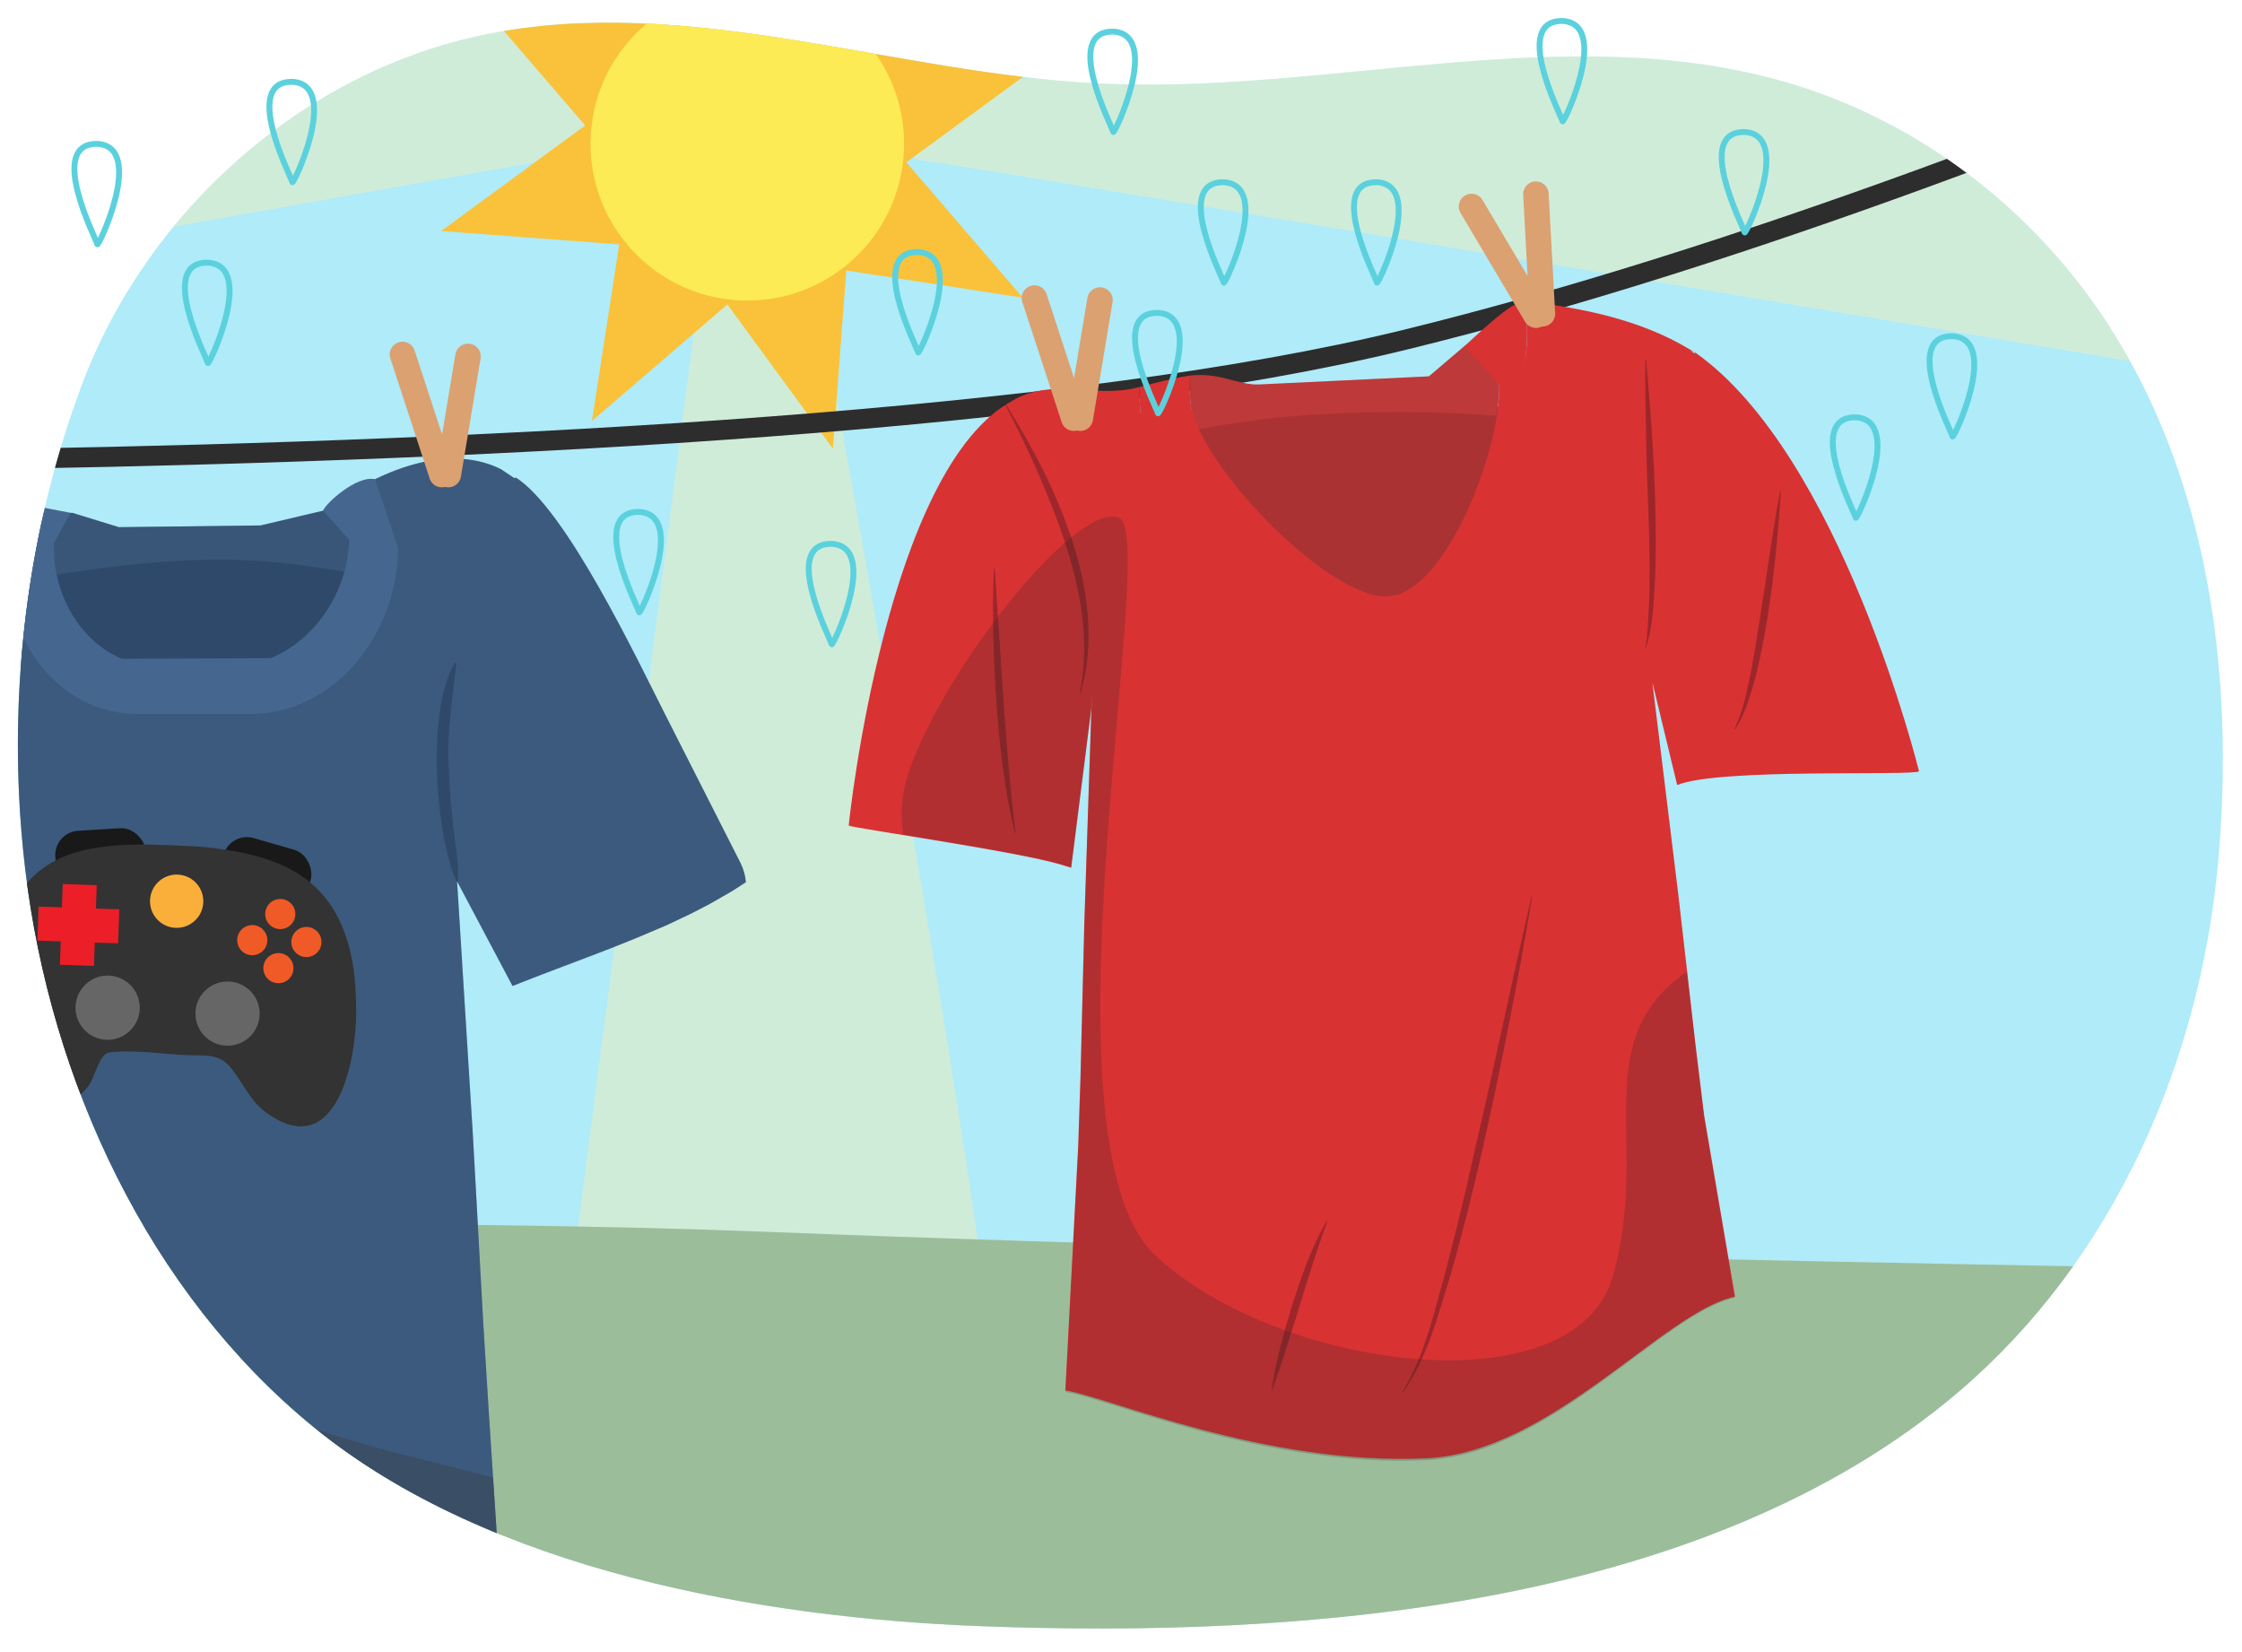
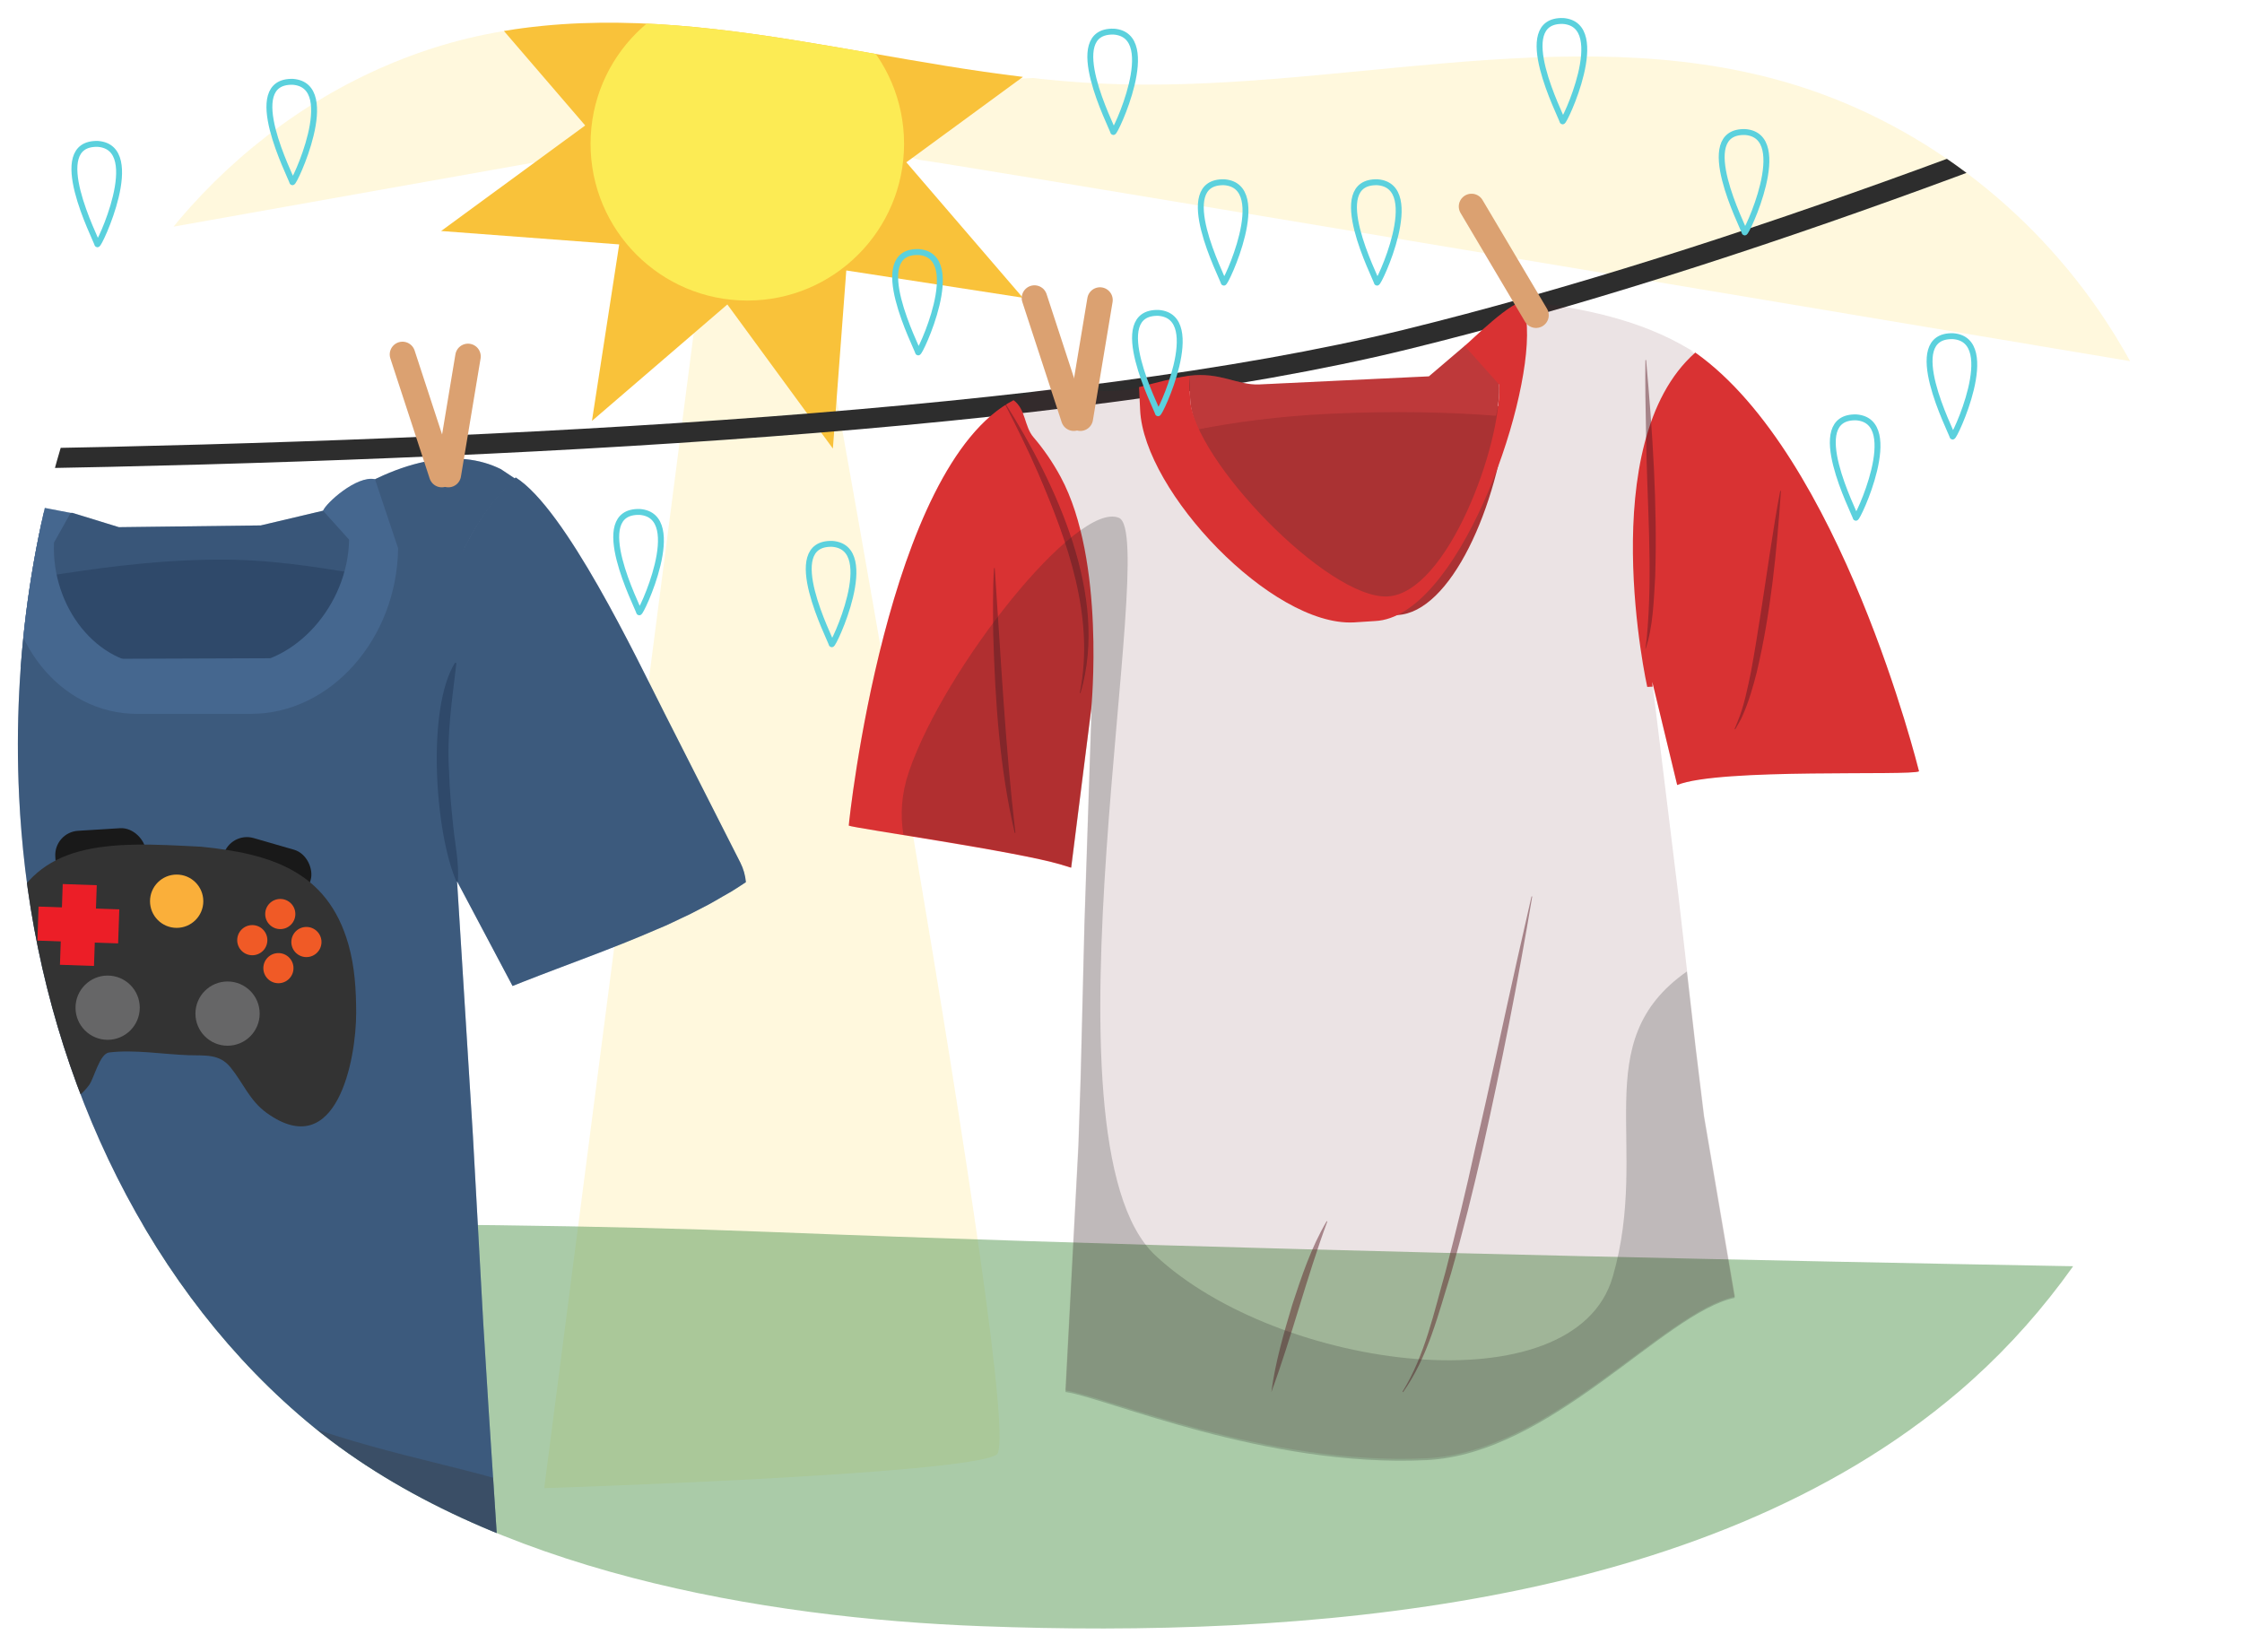
<svg xmlns="http://www.w3.org/2000/svg" id="uuid-ba86cae6-9f13-4964-94e2-844ea3256a71" data-name="Art" width="380" height="280" viewBox="0 0 380 280">
  <defs>
    <clipPath id="uuid-b9eeaca4-bec1-4bc4-8d5a-1783c41f64cf">
      <path d="M3.237,134.877c-1.133-23.53,2.382-47.494,10.535-69.386C24.937,35.512,51.599,12.082,82.256,5.841c34.522-7.028,69.204,6.635,104.189,8.314,38.853,1.864,78.979-11.025,116.246-.224,22.035,6.386,41.47,21.066,54.23,40.46,17.387,26.425,21.99,60.152,18.981,92.254-3.18,33.934-17.883,67.034-43.931,89.238-43.381,36.98-112.008,41.735-165.507,39.731-37.357-1.399-83.391-9.348-113.272-33.726-27.921-22.779-44.641-58.53-48.932-94.681-.486-4.093-.826-8.206-1.025-12.33Z" style="fill: none;" />
    </clipPath>
  </defs>
  <g style="clip-path: url(#uuid-b9eeaca4-bec1-4bc4-8d5a-1783c41f64cf);">
-     <rect x="-191.988" y="-13.544" width="589.494" height="324.653" style="fill: #afebf9;" />
    <path d="M155.857,27.097c9.104,1.074,440.326,73.583,440.326,73.583l-20.172-106.445L115.821,16.024l40.036,11.073Z" style="fill: #ffefab; opacity: .4;" />
    <path d="M119.526,41.405l-27.284,210.806s71.51-2.274,76.682-5.684c5.171-3.411-31.851-205.121-31.851-205.121h-17.546Z" style="fill: #ffefab; opacity: .4;" />
    <polygon points="108.234 24.386 -104.432 62.225 -96.474 -39.958 72.916 -13.544 108.234 24.386" style="fill: #ffefab; opacity: .4;" />
-     <path d="M-178.056,212.4s194.943-8.099,308.33-3.615c113.386,4.484,276.494,6.725,276.494,6.725l-74.462,122.314-471.985-29.279-38.377-96.146Z" style="fill: #dfdfdf;" />
    <path d="M-178.056,212.4s194.943-8.099,308.33-3.615c113.386,4.484,276.494,6.725,276.494,6.725l-74.462,122.314-471.985-29.279-38.377-96.146Z" style="fill: #65a060; opacity: .55;" />
    <g>
      <path d="M153.617,27.506l24.42-17.887-30.185-2.272,4.62-29.916L129.521-2.831l-17.887-24.42-2.272,30.185L79.446-1.686l19.738,22.951-24.42,17.887,30.185,2.272-4.62,29.916,22.951-19.738,17.887,24.421,2.272-30.185,29.916,4.62-19.737-22.951Z" style="fill: #f9c23a;" />
      <circle cx="126.663" cy="24.371" r="26.569" style="fill: #fceb54;" />
    </g>
    <g>
      <g>
        <g>
          <g>
            <path d="M-6.06,107.659c-.409-1.797,.903-11.806,.983-13.762l14.412-6.501c3.017-.279,.369-.442,2.944-.474l7.874,2.424,24.038-.296,10.567-2.496c3.544-.044,9.379-6.146,14.542-5.763l5.898,4.915c-.033,1.958,4.473,29.535,3.96,31.346-6.074-.975-43.813,12.813-52.125,12.888-10.454,.094-25.804-23.396-33.093-22.281Z" style="fill: #45648a;" />
            <path d="M36.577,94.844c9.017-.084,16.831,1.237,23.418,2.295-2.605,9.189-10.452,16.696-19.258,16.721l-15.215,.043c-8.635,.024-15.826-7.275-17.853-16.231,7.899-1.209,17.573-2.723,28.908-2.828Z" style="fill: #355175;" />
            <path d="M42.542,120.988l-19.215,.008c-7.127,.003-13.228-3.619-17.234-9.293l54.894-.197c-4.591,5.795-11.188,9.479-18.444,9.482Z" style="fill: #577dab;" />
            <path d="M-26.965,252.188l2.266-22.306,1.061-9.324,1.65-15.354,1.629-15.153,1.528-13.425,1.511-13.271,1.493-13.119,.179-1.575,.003-.055s.789-4.672,.929-11.341c.08-3.798,2.499-22.387,1.893-26.972-.559-4.226-1.522-8.569-3.096-12.651-1.699-4.407-4.446-5.106-7.828-8.412,.399-.258,1.264-3.878,1.786-4.035,.528-.159-3.216,6.481-2.814,6.478l3.418-9.508c7.687-5.766,22.398,3.565,30.691,5.232l-2.289,5.19c-.085,1.901-1.218,3.116-.983,4.915,.619,4.731,3.699,6.963,6.186,10.485,4.007,5.674,5.363,7.539,12.491,7.536l17.693-1.311c7.256-.003,8.188-.103,12.779-5.898,2.863-3.614,4.847-4.654,5.807-9.502,.365-1.845-.025-3.299,0-5.242l-6.26-7.016c12.775-9.213,23.033-10.548,30.095-7.06h.003c.127,.075,.257,.17,.385,.251,.703,.449,1.416,.964,2.125,1.412-3.66,3.304-6.42,7.301-8.518,11.574-2.071,4.219,1.276,27.406,.315,31.785-1.035,4.716-1.542,9.291-1.766,13.229-.401,7.029,.094,12.004,.094,12.004l.087,1.393,.846,13.576,.857,13.755,.869,13.938,.87,15.754,.883,15.99,.905,14.554,1.736,26.613c-7.361,1.353-29.673,1.947-58,.561-21.652-1.06-41.549-10.676-53.509-13.695Z" style="fill: #496a91;" />
            <path d="M42.542,120.988l-19.215,.008c-13.253,.005-22.918-12.468-22.253-27.415l1.998-8.155c2.713,.229,5.322,.823,8.902,1.502l-2.826,5.04c-.445,10.939,7.307,20.787,17.004,20.756l14.017-.045c9.855-.032,18.809-10.104,18.999-21.229l-4.41-4.896c.472-1.257,5.685-6.016,8.8-5.334l3.92,11.709c-.2,15.286-11.386,28.054-24.935,28.059Z" style="fill: #577dab;" />
          </g>
          <g>
            <path d="M78.841,92.57c-.346,.705-.674,1.417-.983,2.135,.31-.719,.638-1.43,.983-2.135Z" style="fill: #eb3636;" />
            <path d="M77.857,94.706h0c.31-.72,.638-1.432,.983-2.136l.009-.018c.319-.652,.66-1.294,1.011-1.931,.029-.052,.053-.106,.082-.157l.005,.004c.664-1.195,1.388-2.361,2.173-3.49h-.002c.011-.017,.023-.032,.034-.048,1.508-2.163,3.24-4.192,5.252-6.009,8.482,5.352,20.362,30.366,25.246,39.996l12.824,25.27c.539,1.062,.848,2.192,.95,3.321-.801,.526-1.594,1.065-2.412,1.561-.505,.306-1.026,.582-1.536,.877-.801,.463-1.595,.938-2.409,1.376-.519,.279-1.047,.54-1.57,.81-.532,.275-1.059,.559-1.596,.824-.528,.26-1.066,.499-1.598,.752-.834,.396-1.663,.8-2.505,1.178-.537,.241-1.086,.456-1.627,.691-7.462,3.242-15.15,5.924-22.511,8.822-.597,.235-1.194,.47-1.787,.709l-9.381-17.694s-6.713-38.285,.365-54.706Z" style="fill: #496a91;" />
          </g>
        </g>
        <path d="M77.369,149.424c-3.644-8.252-5.11-29.321-.245-37.113l.235,.082c-.73,6.228-1.671,12.168-1.24,18.425,.078,3.084,.38,6.165,.703,9.244,.315,3.095,.989,6.086,.794,9.338l-.248,.024h0Z" style="fill: #355175;" />
        <path d="M125.475,146.186l-12.824-25.269c-4.884-9.63-16.764-34.644-25.246-39.996-.056,.05-.106,.104-.161,.155-.669-.429-1.34-.908-2.003-1.331-.128-.082-.258-.176-.385-.251h-.003c-5.357-2.646-12.555-2.506-21.293,1.731l-.002-.005c-3.115-.682-8.328,4.077-8.8,5.334l-10.567,2.496-24.038,.296-7.874-2.424c-.116,.001-.209,.003-.305,.005h0c-3.581-.679-6.189-1.273-8.902-1.502h0c-7.069-2.659-15.712-6.522-21.797-4.593-6.106,.728-13.924,5.108-18.934,18.782l-17.308,35.961c-.38,.706-.659,1.447-.849,2.198,1.078,.853,2.185,1.662,3.314,2.44,1.105,.762,2.231,1.492,3.378,2.192,.9,.55,1.81,1.085,2.732,1.603,1.175,.659,2.364,1.294,3.567,1.909,6.985,3.569,14.374,6.476,21.469,9.667l5.915-9.15-.201,2.127c0-.03,.015-.109,.04-.224-.026,.171-.042,.268-.042,.268l-.003,.055-.179,1.575-1.494,13.119-1.511,13.271-1.528,13.425-1.629,15.153-1.65,15.354-1.061,9.324-2.266,22.306c11.959,3.019,31.856,12.636,53.509,13.695,28.327,1.386,50.638,.792,58-.561l-1.736-26.613-.905-14.554-.883-15.99-.87-15.754-.869-13.938-.857-13.755-.846-13.576-.087-1.393s-.023-.236-.054-.656l.02,.103c.024,.14,.037,.217,.037,.217l9.381,17.694c.593-.238,1.19-.474,1.787-.709,7.362-2.898,15.05-5.58,22.511-8.823,.54-.235,1.089-.449,1.627-.69,.842-.378,1.671-.782,2.505-1.178,.532-.253,1.07-.491,1.598-.752,.537-.265,1.064-.549,1.596-.824,.523-.27,1.051-.531,1.57-.81,.814-.438,1.608-.912,2.409-1.376,.51-.295,1.032-.571,1.537-.877,.818-.496,1.611-1.035,2.412-1.561-.102-1.129-.412-2.259-.95-3.321Z" style="fill: #233c56; opacity: .33;" />
        <g>
          <rect x="37.348" y="142.829" width="15.366" height="10.009" rx="4.12" ry="4.12" transform="translate(42.81 -6.69) rotate(16.118)" style="fill: #191919;" />
          <rect x="9.412" y="140.575" width="15.366" height="10.009" rx="4.12" ry="4.12" transform="translate(-8.974 1.337) rotate(-3.547)" style="fill: #191919;" />
          <path d="M34.109,143.505c11.564,1.157,21.396,4.016,24.952,16.58,1.062,3.751,1.306,7.686,1.307,11.584,.002,7.917-3.287,25.463-15.151,16.962-2.917-2.09-3.994-5.101-6.159-7.75-1.903-2.327-4.299-1.947-7.087-2.043-4.313-.148-9.19-.99-13.482-.463-1.611,.21-2.535,4.361-3.376,5.51-1.854,2.534-5.263,4.488-8.397,4.626-13.224,.58-9.052-21.456-7.079-28.76,3.959-14.654,12.965-17.17,28.75-16.52,.413,.017,5.297,.232,5.721,.275Z" style="fill: #333;" />
          <circle cx="38.569" cy="171.787" r="5.444" style="fill: #666667;" />
          <circle cx="18.244" cy="170.786" r="5.444" style="fill: #666667;" />
          <g>
            <circle cx="47.505" cy="154.912" r="2.555" style="fill: #f05a26;" />
            <circle cx="47.189" cy="164.085" r="2.555" style="fill: #f05a26;" />
            <circle cx="51.934" cy="159.656" r="2.555" style="fill: #f05a26;" />
            <circle cx="42.76" cy="159.341" r="2.555" style="fill: #f05a26;" />
          </g>
          <g>
            <rect x="10.393" y="149.924" width="5.773" height="13.693" transform="translate(5.395 -.364) rotate(1.969)" style="fill: #ec1e27;" />
            <rect x="10.393" y="149.924" width="5.773" height="13.693" transform="translate(-143.855 164.654) rotate(-88.031)" style="fill: #ec1e27;" />
          </g>
          <circle cx="29.943" cy="152.74" r="4.516" style="fill: #faaf3a;" />
        </g>
      </g>
      <g>
        <path d="M125.463,145.922l-12.824-25.269c-4.884-9.63-16.764-34.643-25.245-39.994-.056,.05-.106,.105-.161,.155-.669-.429-1.34-.908-2.003-1.331-.128-.082-.258-.176-.385-.251h-.003c-5.357-2.646-12.555-2.512-21.294,1.727h0c-3.115-.683-8.328,4.076-8.8,5.333l-10.567,2.496-24.037,.296-7.874-2.424c-.116,.001-.209,.003-.305,.005h0c-3.581-.679-6.189-1.273-8.902-1.502h0c-7.069-2.659-15.712-6.521-21.796-4.593-6.106,.728-13.923,5.108-18.933,18.781l-17.308,35.959c-.38,.706-.659,1.447-.849,2.198,1.078,.853,2.185,1.662,3.314,2.44,1.105,.762,2.231,1.492,3.378,2.192,.295,.18,.598,.348,.895,.525,1.599-1.206,3.361-2.347,5.295-3.36,12.518-6.557,20.267-8.345,21.459-14.306,1.192-5.961,14.902-4.769,17.287,11.922,2.384,16.691-11.922,77.492,0,93.587,11.922,16.095,12.518-8.941,43.515,5.961,16.209,7.793,31.806,10.505,44.259,13.976l-.783-12.006-.905-14.553-.883-15.989-.87-15.753-.869-13.938-.857-13.755-.846-13.576-.087-1.393s-.024-.246-.056-.684c.038,.224,.059,.347,.059,.347l9.381,17.693c.593-.238,1.19-.474,1.787-.709,7.361-2.898,15.049-5.58,22.511-8.822,.54-.235,1.089-.45,1.626-.691,.842-.378,1.671-.782,2.505-1.178,.531-.253,1.07-.491,1.598-.752,.537-.265,1.064-.549,1.596-.824,.523-.27,1.051-.531,1.57-.81,.814-.438,1.608-.912,2.409-1.375,.51-.295,1.032-.571,1.536-.877,.818-.496,1.611-1.035,2.412-1.561-.102-1.129-.412-2.259-.95-3.321Z" style="fill: none;" />
        <path d="M-4.193,230.51c-11.922-16.095,2.384-76.896,0-93.587-2.384-16.691-16.095-17.883-17.287-11.922-1.192,5.961-8.941,7.749-21.459,14.306-1.934,1.013-3.696,2.155-5.295,3.36,.61,.363,1.217,.73,1.837,1.078,1.175,.659,2.364,1.294,3.566,1.909,6.984,3.568,14.374,6.475,21.469,9.667l6.031-9.33c-.176,1.494-.32,2.351-.32,2.351l-.003,.055-.179,1.575-1.493,13.118-1.511,13.27-1.528,13.425-1.629,15.153-1.65,15.353-1.061,9.324-2.266,22.305c11.959,3.019,31.855,12.635,53.506,13.694,28.326,1.386,50.636,.792,57.997-.561l-.953-14.607c-12.453-3.47-28.049-6.183-44.259-13.976-30.997-14.902-31.593,10.134-43.515-5.961Z" style="fill: #373737; opacity: .32;" />
      </g>
    </g>
    <g>
      <path d="M-147.471,77.175s272.869,8.04,385.615-19.596c112.746-27.636,254.293-99.374,254.293-99.374" style="fill: none; stroke: #2d2d2d; stroke-linecap: round; stroke-linejoin: round; stroke-width: 3.386px;" />
      <g>
        <line x1="75.99" y1="80.431" x2="79.322" y2="60.406" style="fill: none; stroke: #dba171; stroke-linecap: round; stroke-miterlimit: 10; stroke-width: 4.323px;" />
        <line x1="68.217" y1="60.072" x2="74.88" y2="80.431" style="fill: none; stroke: #dba171; stroke-linecap: round; stroke-miterlimit: 10; stroke-width: 4.323px;" />
      </g>
      <g>
        <g>
          <g>
            <path d="M225.331,69.194c-9.38,.447-17.675-.013-24.372,2.365,3.309,16.699,11.845,29.948,20.899,29.517l14.984,3.162c9.022-.43,17.026-18.259,18.763-35.112-8.43-1.74-18.4-.498-30.273,.068Z" style="fill: #b53636;" />
            <path d="M253.536,70.464c.432-1.694,.637-3.471,.55-5.291l-.204-4.267c-3.217-.074-2.901-2.412-5.638-2.281l-6.055,5.161-25.26,1.205-3.48,.166c-3.681,.176-6.593-2.143-11.917-1.479l.19,3.993c.085,1.792,.651,3.505,1.226,5.128,6.219-1.236,13.774-2.259,22.42-2.671,10.944-.522,20.444-.271,28.167,.337Z" style="fill: #cc3d3d;" />
-             <path d="M294.07,219.748l-5.226-30.659-1.415-11.561-1.478-12.892-1.478-12.892-1.415-11.561-1.415-11.561-1.415-11.561-.171-1.397-.002-.049s-.78-4.144-.855-10.134c-.043-3.428,.15-7.461,.847-11.669,.646-3.897,1.729-7.94,3.47-11.794,1.89-4.184,1.873-17.472,5.596-20.767-.43-.219-2.224-1.737-2.788-1.853-.571-.118,1.447,.336,1.011,.357l-1.022-.586c-8.255-4.962-18.037-6.97-27.73-8.089l.212,4.445c.084,1.771-.012,3.51-.268,5.199-.672,4.426-7.647,24.877-10.284,28.249-4.22,5.397-4.715,13.455-12.144,13.81l-16.622-3.029c-7.429,.354-12.329-9.073-17.151-14.039-3.013-3.103-5.248-6.985-6.369-11.325-.428-1.656-2.632-3.109-2.717-4.881l-.186-3.892c-7.403,1.989-13.905-1.581-20.888,1.965h-.003c-.125,.075-.251,.167-.376,.248-.688,.442-1.382,.946-2.074,1.387,3.804,2.769,6.728,6.204,8.994,9.912,2.231,3.652,2.63,15.514,3.744,19.34,1.196,4.105,1.856,8.093,2.211,11.523,.632,6.093,.305,10.413,.305,10.413l-.04,1.204-.385,11.647-.385,11.647-.385,11.647-.322,12.978-.322,12.978-.385,11.647-2.189,41.498c6.947,.995,33.983,12.803,61.209,11.504,21.167-1.01,40.27-24.868,52.306-27.404Z" style="fill: #eb3636;" />
            <path d="M229.407,105.49l3.659-.235c13.843-.66,26.391-35.89,25.731-49.733l-.212-4.445c-2.164-.463-9.44,6.882-10.34,7.547l5.842,6.548c.483,10.137-8.785,35.43-18.922,35.913h0c-10.137,.483-32.958-23.279-33.441-33.416l-.19-3.993c-3.189,.508-5.302,1.126-8.476,1.937l.186,3.892c.66,13.843,22.321,36.643,36.164,35.983Z" style="fill: #eb3636;" />
          </g>
          <g>
            <path d="M287.336,59.754c-17.329,15.336-8.142,56.667-8.142,56.667l.898-.043-.038-.803,4.215,17.47c7.135-2.923,39.793-1.501,40.992-2.322-.181-.674-13.273-53.555-37.925-70.969Z" style="fill: #eb3636;" />
            <g>
              <path d="M178.71,78.982c.373,.611,.728,1.228,1.064,1.853-.337-.624-.692-1.242-1.064-1.853Z" style="fill: #eb3636;" />
              <path d="M179.775,80.836h0c-.337-.625-.692-1.243-1.065-1.854l-.009-.015c-.344-.565-.709-1.12-1.085-1.671-.031-.045-.058-.092-.089-.137l-.004,.004c-.712-1.034-1.482-2.038-2.312-3.008v-.002c-.011-.014-.024-.026-.036-.04-1.597-1.858-1.292-4.763-3.384-6.285-21.44,11.138-27.895,71.137-27.932,72.099,.796,.415,28.639,4.399,35.916,6.598,.591,.179,1.182,.357,1.769,.539l3.413-26.953s2.473-25.087-5.181-39.275Z" style="fill: #eb3636;" />
            </g>
          </g>
        </g>
        <g style="opacity: .47;">
          <path d="M170.397,68.357c8.615,13.707,17.592,32.703,12.747,49.074-.023,.075-.146,.039-.12-.039,2.561-12.812-2.08-25.613-7.095-37.266-1.725-3.971-3.648-7.845-5.637-11.7-.046-.063,.061-.142,.104-.07h0Z" style="fill: #591922;" />
        </g>
        <g style="opacity: .26;">
          <path d="M287.082,59.608l.254,.146c.158-.007-.007-.072-.254-.146Z" style="fill: #591922; opacity: .47;" />
          <path d="M287.43,177.527l-1.478-12.892-1.478-12.892-1.415-11.561-1.415-11.561-1.415-11.561-.171-1.397-.004-.088,4.215,17.47c7.135-2.923,39.793-1.501,40.992-2.322-.181-.674-13.273-53.555-37.925-70.969-.046,.041-.09,.085-.136,.127-.33-.225-.62-.4-.812-.459,.18,.046,.47,.12,.694,.187l-.767-.44c-8.255-4.962-18.037-6.97-27.73-8.089l.212,4.445v0l-.212-4.445c-2.164-.463-9.44,6.882-10.34,7.546l-6.055,5.161-25.26,1.205-3.48,.166c-3.681,.176-6.593-2.143-11.917-1.479-3.189,.508-5.302,1.126-8.476,1.937h0c-7.403,1.989-13.905-1.581-20.888,1.965h-.003c-.125,.075-.251,.167-.376,.248-.445,.231-.881,.491-1.313,.763-.078-.118-.132-.199-.132-.199l.063,.243c-20.335,12.933-26.515,70.352-26.551,71.292,.796,.415,28.639,4.399,35.916,6.598,.591,.179,1.182,.357,1.769,.539l3.413-26.953s.027-.28,.066-.774c-.024,.682-.052,1.064-.052,1.064l-.04,1.204-.385,11.647-.385,11.647-.385,11.647-.322,12.978-.322,12.978-.385,11.647-2.189,41.498c6.947,.995,33.983,12.803,61.209,11.504,21.167-1.009,40.27-24.868,52.306-27.404l-5.226-30.659-1.415-11.561Zm-33.509-108.705l-.052-.007c.109-.679,.183-1.367,.214-2.064-.025,.651-.078,1.343-.161,2.071Zm.175-2.458c.008-.395,.009-.792-.01-1.191,.018,.375,.018,.777,.01,1.191Zm4.622-7.282c.071-.911,.104-1.769,.1-2.571,.009,.867-.026,1.724-.1,2.571Zm-.039,.449c.011-.12,.023-.242,.032-.361-.011,.12-.019,.241-.032,.361Z" style="fill: #591922; opacity: .47;" />
        </g>
      </g>
      <g style="opacity: .47;">
        <path d="M279.008,61.061c1.088,12.193,1.917,24.445,1.532,36.694-.237,4.009-.353,8.414-1.609,12.186-.039-.011-.056-.047-.046-.085l.207-1.519c1.127-11.613,.02-23.352-.1-35.005-.079-3.574-.18-8.719-.11-12.258-.009-.076,.12-.095,.125-.012h0Z" style="fill: #591922;" />
      </g>
      <g style="opacity: .47;">
        <path d="M301.851,83.25c-.708,10.293-1.718,20.621-4.097,30.681-.614,2.427-1.382,5.09-2.404,7.365-.328,.798-.824,1.518-1.228,2.28-.032,.065-.143,.019-.112-.052,.002,.003,.492-1.212,.496-1.217,1.116-2.676,1.713-5.761,2.3-8.606,1.08-5.829,2.312-14.314,3.217-20.262,.455-2.983,1.12-7.264,1.701-10.196,.003-.077,.133-.075,.125,.007h0Z" style="fill: #591922;" />
      </g>
      <g style="opacity: .47;">
        <path d="M259.692,151.986c-2.391,14.33-5.227,28.544-8.395,42.714-1.624,7.07-3.355,14.119-5.355,21.095-2.161,6.869-3.888,14.153-8.108,20.112-.049,.067-.154-.02-.096-.082,3.793-6.149,5.305-13.41,7.267-20.298,1.813-6.998,3.545-14.026,5.068-21.105,2.406-10.189,4.782-21.552,7.089-31.829l2.404-10.607c.003-.041,.035-.081,.079-.07,.032,.007,.052,.038,.047,.07h0Z" style="fill: #591922;" />
      </g>
      <g style="opacity: .47;">
        <path d="M224.956,207.057c-3.452,9.326-6.049,19.608-9.47,28.868,.651-5.011,2.106-9.98,3.558-14.843,1.59-4.825,3.192-9.66,5.797-14.075,.031-.067,.147-.025,.115,.05h0Z" style="fill: #591922;" />
      </g>
      <g style="opacity: .47;">
        <path d="M168.604,96.32c1.028,14.935,1.751,29.914,3.494,44.786,.013,.074-.113,.1-.124,.018-2.556-10.971-3.296-22.298-3.626-33.531-.043-3.295-.098-8.011,.131-11.266-.005-.075,.123-.091,.125-.007h0Z" style="fill: #591922;" />
      </g>
      <g>
        <line x1="183.105" y1="70.874" x2="186.437" y2="50.85" style="fill: none; stroke: #dba171; stroke-linecap: round; stroke-miterlimit: 10; stroke-width: 4.323px;" />
        <line x1="175.332" y1="50.516" x2="181.995" y2="70.874" style="fill: none; stroke: #dba171; stroke-linecap: round; stroke-miterlimit: 10; stroke-width: 4.323px;" />
      </g>
      <g>
-         <line x1="261.424" y1="53.177" x2="260.324" y2="32.908" style="fill: none; stroke: #dba171; stroke-linecap: round; stroke-miterlimit: 10; stroke-width: 4.323px;" />
        <line x1="249.413" y1="34.995" x2="260.34" y2="53.419" style="fill: none; stroke: #dba171; stroke-linecap: round; stroke-miterlimit: 10; stroke-width: 4.323px;" />
      </g>
      <g>
        <path d="M258.697,58.718c.075-.85,.109-1.71,.1-2.58,.003,.805-.03,1.666-.1,2.58Z" style="fill: none;" />
        <path d="M254.065,66.413c-.03,.7-.104,1.39-.213,2.071l.052,.007c.083-.731,.136-1.425,.161-2.079Z" style="fill: none;" />
        <path d="M273.35,216.374c-6.466,22.435-56.578,15.956-77.514-3.59-20.936-19.546,.893-122.048-6.181-125.018-7.074-2.97-29.556,25.405-35.576,42.942-1.314,3.828-1.512,7.416-.963,10.741,9.015,1.471,22.055,3.613,26.704,5.024,.591,.179,1.181,.359,1.768,.541l3.41-27.05s.027-.281,.066-.776c-.024,.684-.052,1.068-.052,1.068l-.04,1.208-.385,11.689-.385,11.689-.385,11.689-.322,13.025-.322,13.025-.385,11.689-2.188,41.648c6.941,.999,33.954,12.849,61.156,11.546,21.149-1.013,40.235-24.958,52.261-27.503l-5.221-30.77-1.413-11.603-1.477-12.938c-17.138,11.992-6.09,29.289-12.556,51.724Z" style="fill: #252525; opacity: .22;" />
      </g>
    </g>
  </g>
  <g>
    <path d="M16.498,41.389c.132,.604,8.168-16.371,.099-17.001-8.822-.252-.288,16.138-.099,17.001Z" style="fill: none; stroke: #5bd1dd; stroke-miterlimit: 10;" />
-     <path d="M35.225,61.52c.132,.604,8.168-16.371,.099-17.001-8.822-.252-.288,16.138-.099,17.001Z" style="fill: none; stroke: #5bd1dd; stroke-miterlimit: 10;" />
    <path d="M49.551,30.869c.132,.604,8.168-16.371,.099-17.001-8.822-.252-.288,16.138-.099,17.001Z" style="fill: none; stroke: #5bd1dd; stroke-miterlimit: 10;" />
    <path d="M108.334,103.765c.132,.604,8.168-16.371,.099-17.001-8.822-.252-.288,16.138-.099,17.001Z" style="fill: none; stroke: #5bd1dd; stroke-miterlimit: 10;" />
  </g>
  <g>
    <path d="M188.687,22.36c.132,.604,8.168-16.371,.099-17.001-8.822-.252-.288,16.138-.099,17.001Z" style="fill: none; stroke: #5bd1dd; stroke-miterlimit: 10;" />
    <path d="M314.535,87.738c.132,.604,8.168-16.371,.099-17.001-8.822-.252-.288,16.138-.099,17.001Z" style="fill: none; stroke: #5bd1dd; stroke-miterlimit: 10;" />
    <path d="M264.835,20.556c.132,.604,8.168-16.371,.099-17.001-8.822-.252-.288,16.138-.099,17.001Z" style="fill: none; stroke: #5bd1dd; stroke-miterlimit: 10;" />
    <path d="M233.377,47.889c.132,.604,8.168-16.371,.099-17.001-8.822-.252-.288,16.138-.099,17.001Z" style="fill: none; stroke: #5bd1dd; stroke-miterlimit: 10;" />
    <path d="M155.611,59.716c.132,.604,8.168-16.371,.099-17.001-8.822-.252-.288,16.138-.099,17.001Z" style="fill: none; stroke: #5bd1dd; stroke-miterlimit: 10;" />
    <path d="M196.266,70.03c.132,.604,8.168-16.371,.099-17.001-8.822-.252-.288,16.138-.099,17.001Z" style="fill: none; stroke: #5bd1dd; stroke-miterlimit: 10;" />
    <path d="M295.701,39.379c.132,.604,8.168-16.371,.099-17.001-8.822-.252-.288,16.138-.099,17.001Z" style="fill: none; stroke: #5bd1dd; stroke-miterlimit: 10;" />
    <path d="M330.936,73.976c.132,.604,8.168-16.371,.099-17.001-8.822-.252-.288,16.138-.099,17.001Z" style="fill: none; stroke: #5bd1dd; stroke-miterlimit: 10;" />
    <path d="M207.414,47.889c.132,.604,8.168-16.371,.099-17.001-8.822-.252-.288,16.138-.099,17.001Z" style="fill: none; stroke: #5bd1dd; stroke-miterlimit: 10;" />
    <path d="M140.963,109.174c.132,.604,8.168-16.371,.099-17.001-8.822-.252-.288,16.138-.099,17.001Z" style="fill: none; stroke: #5bd1dd; stroke-miterlimit: 10;" />
  </g>
</svg>